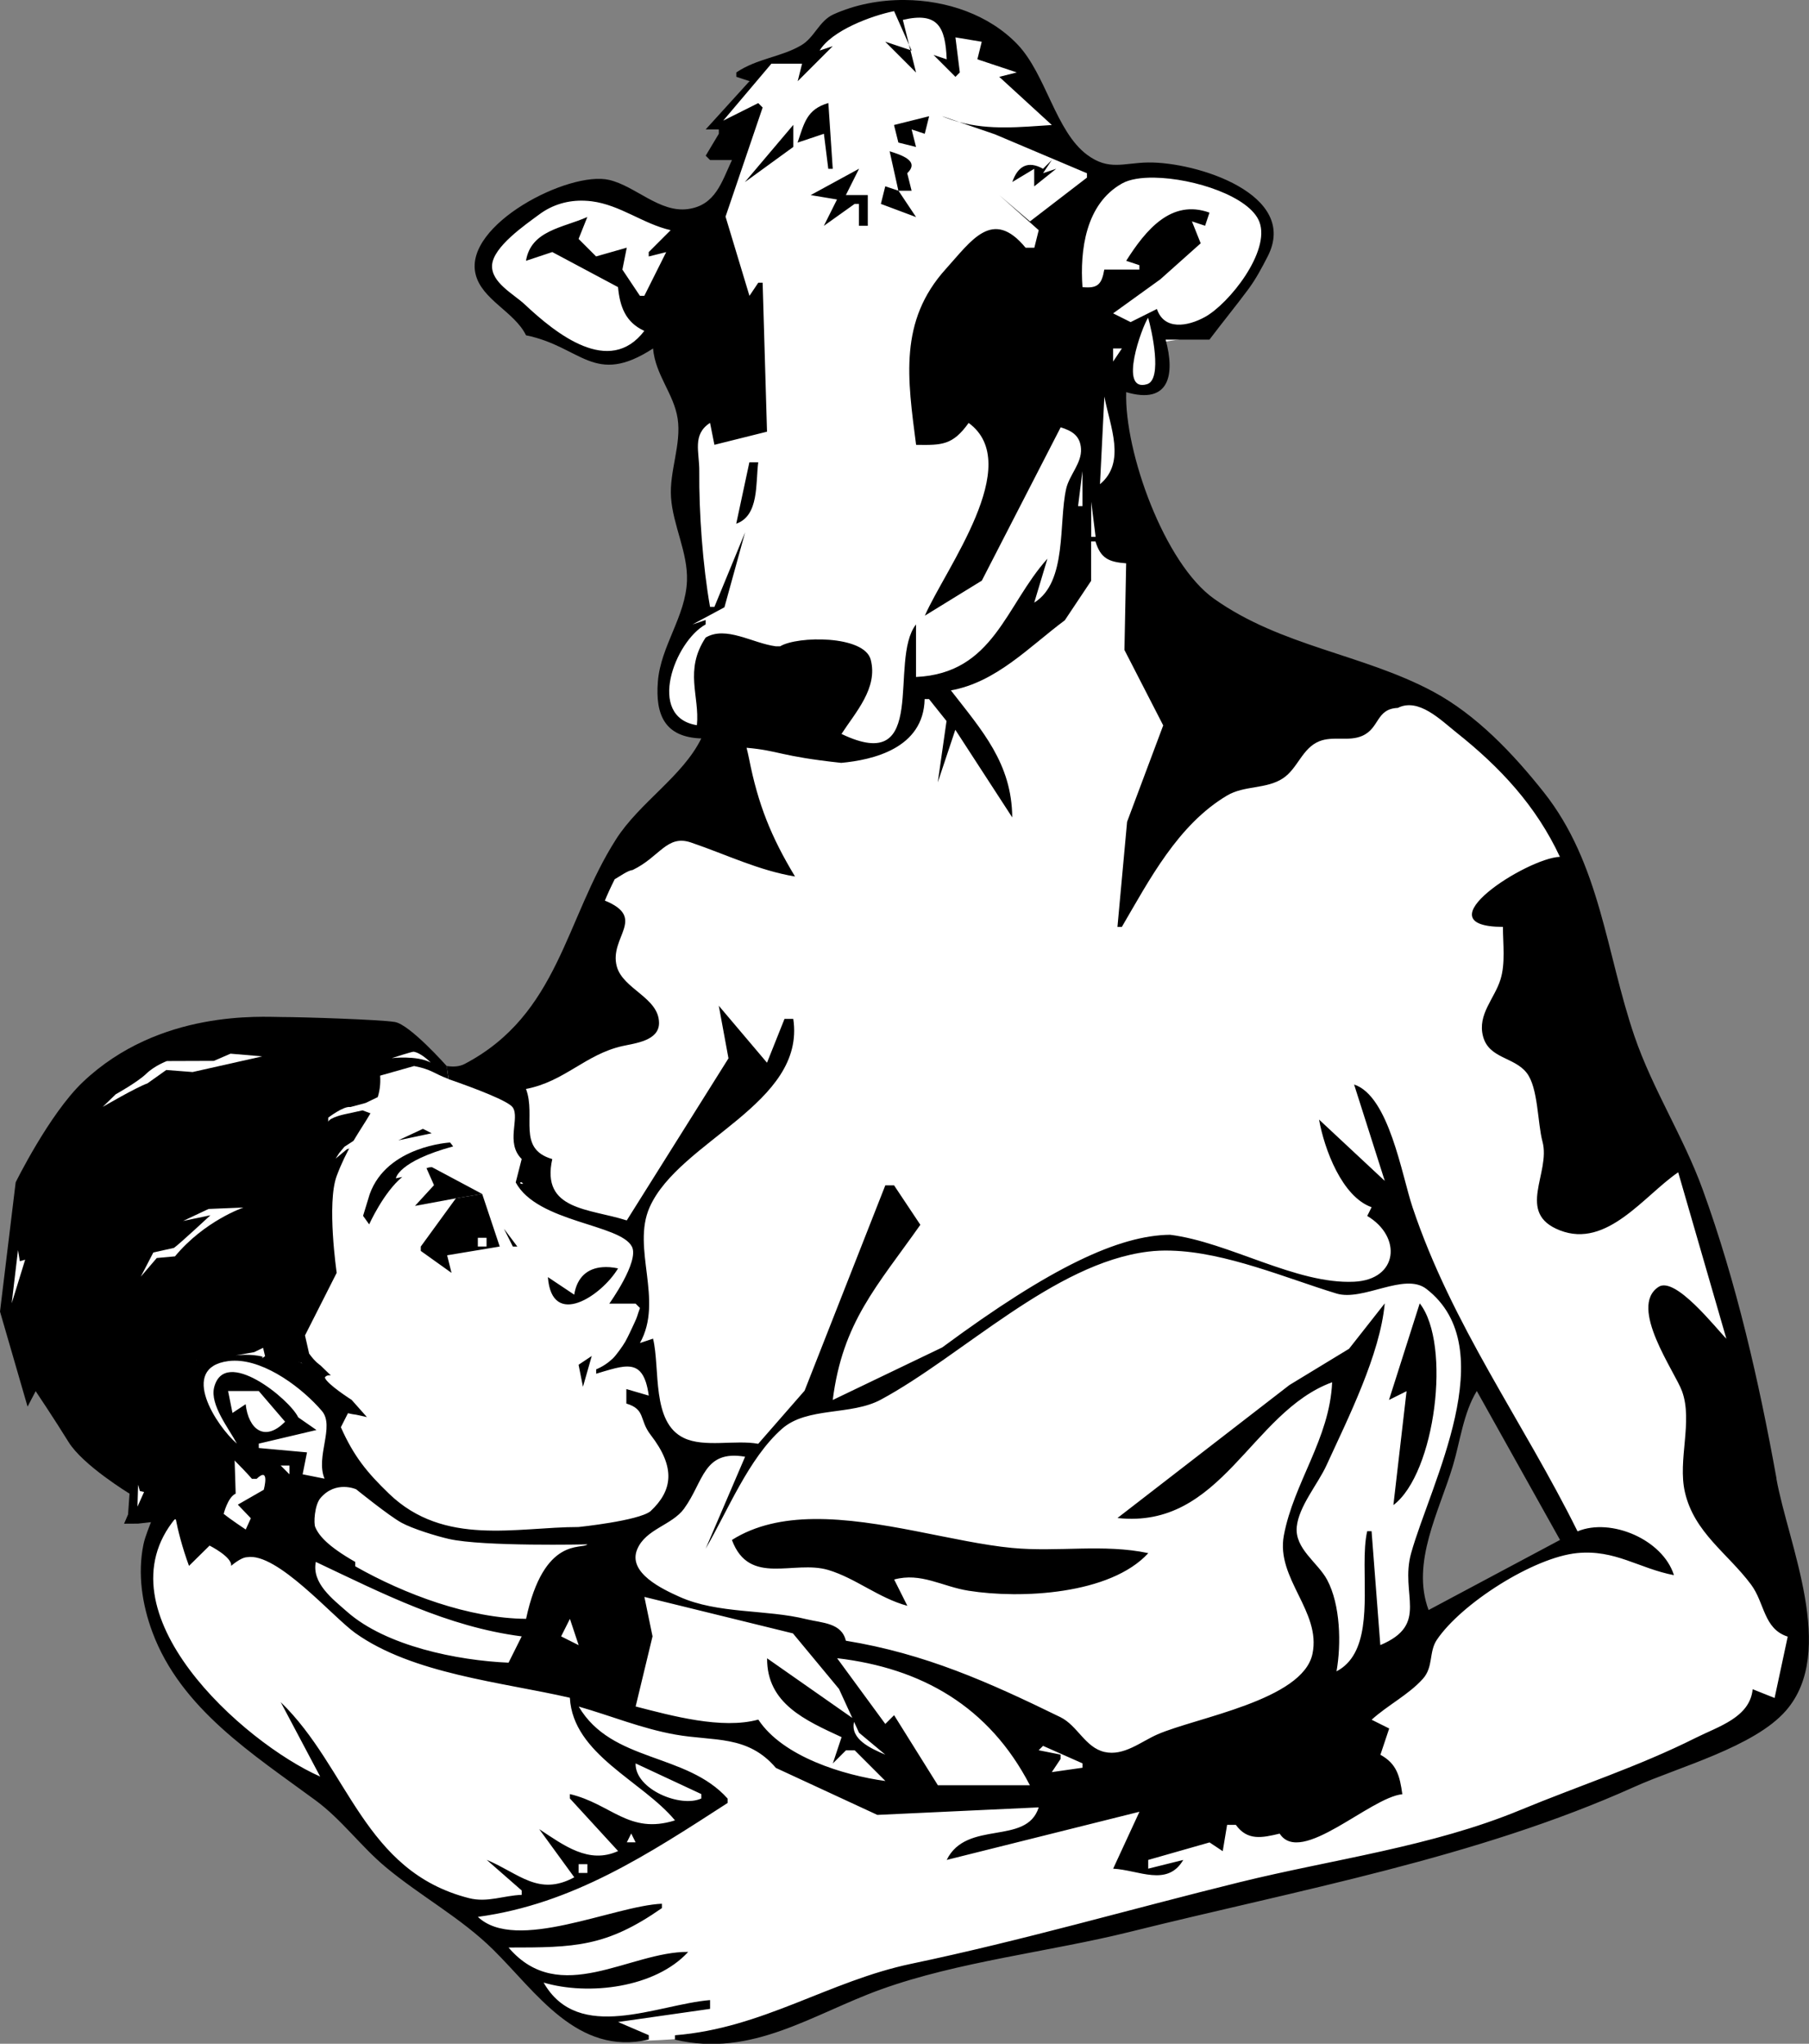
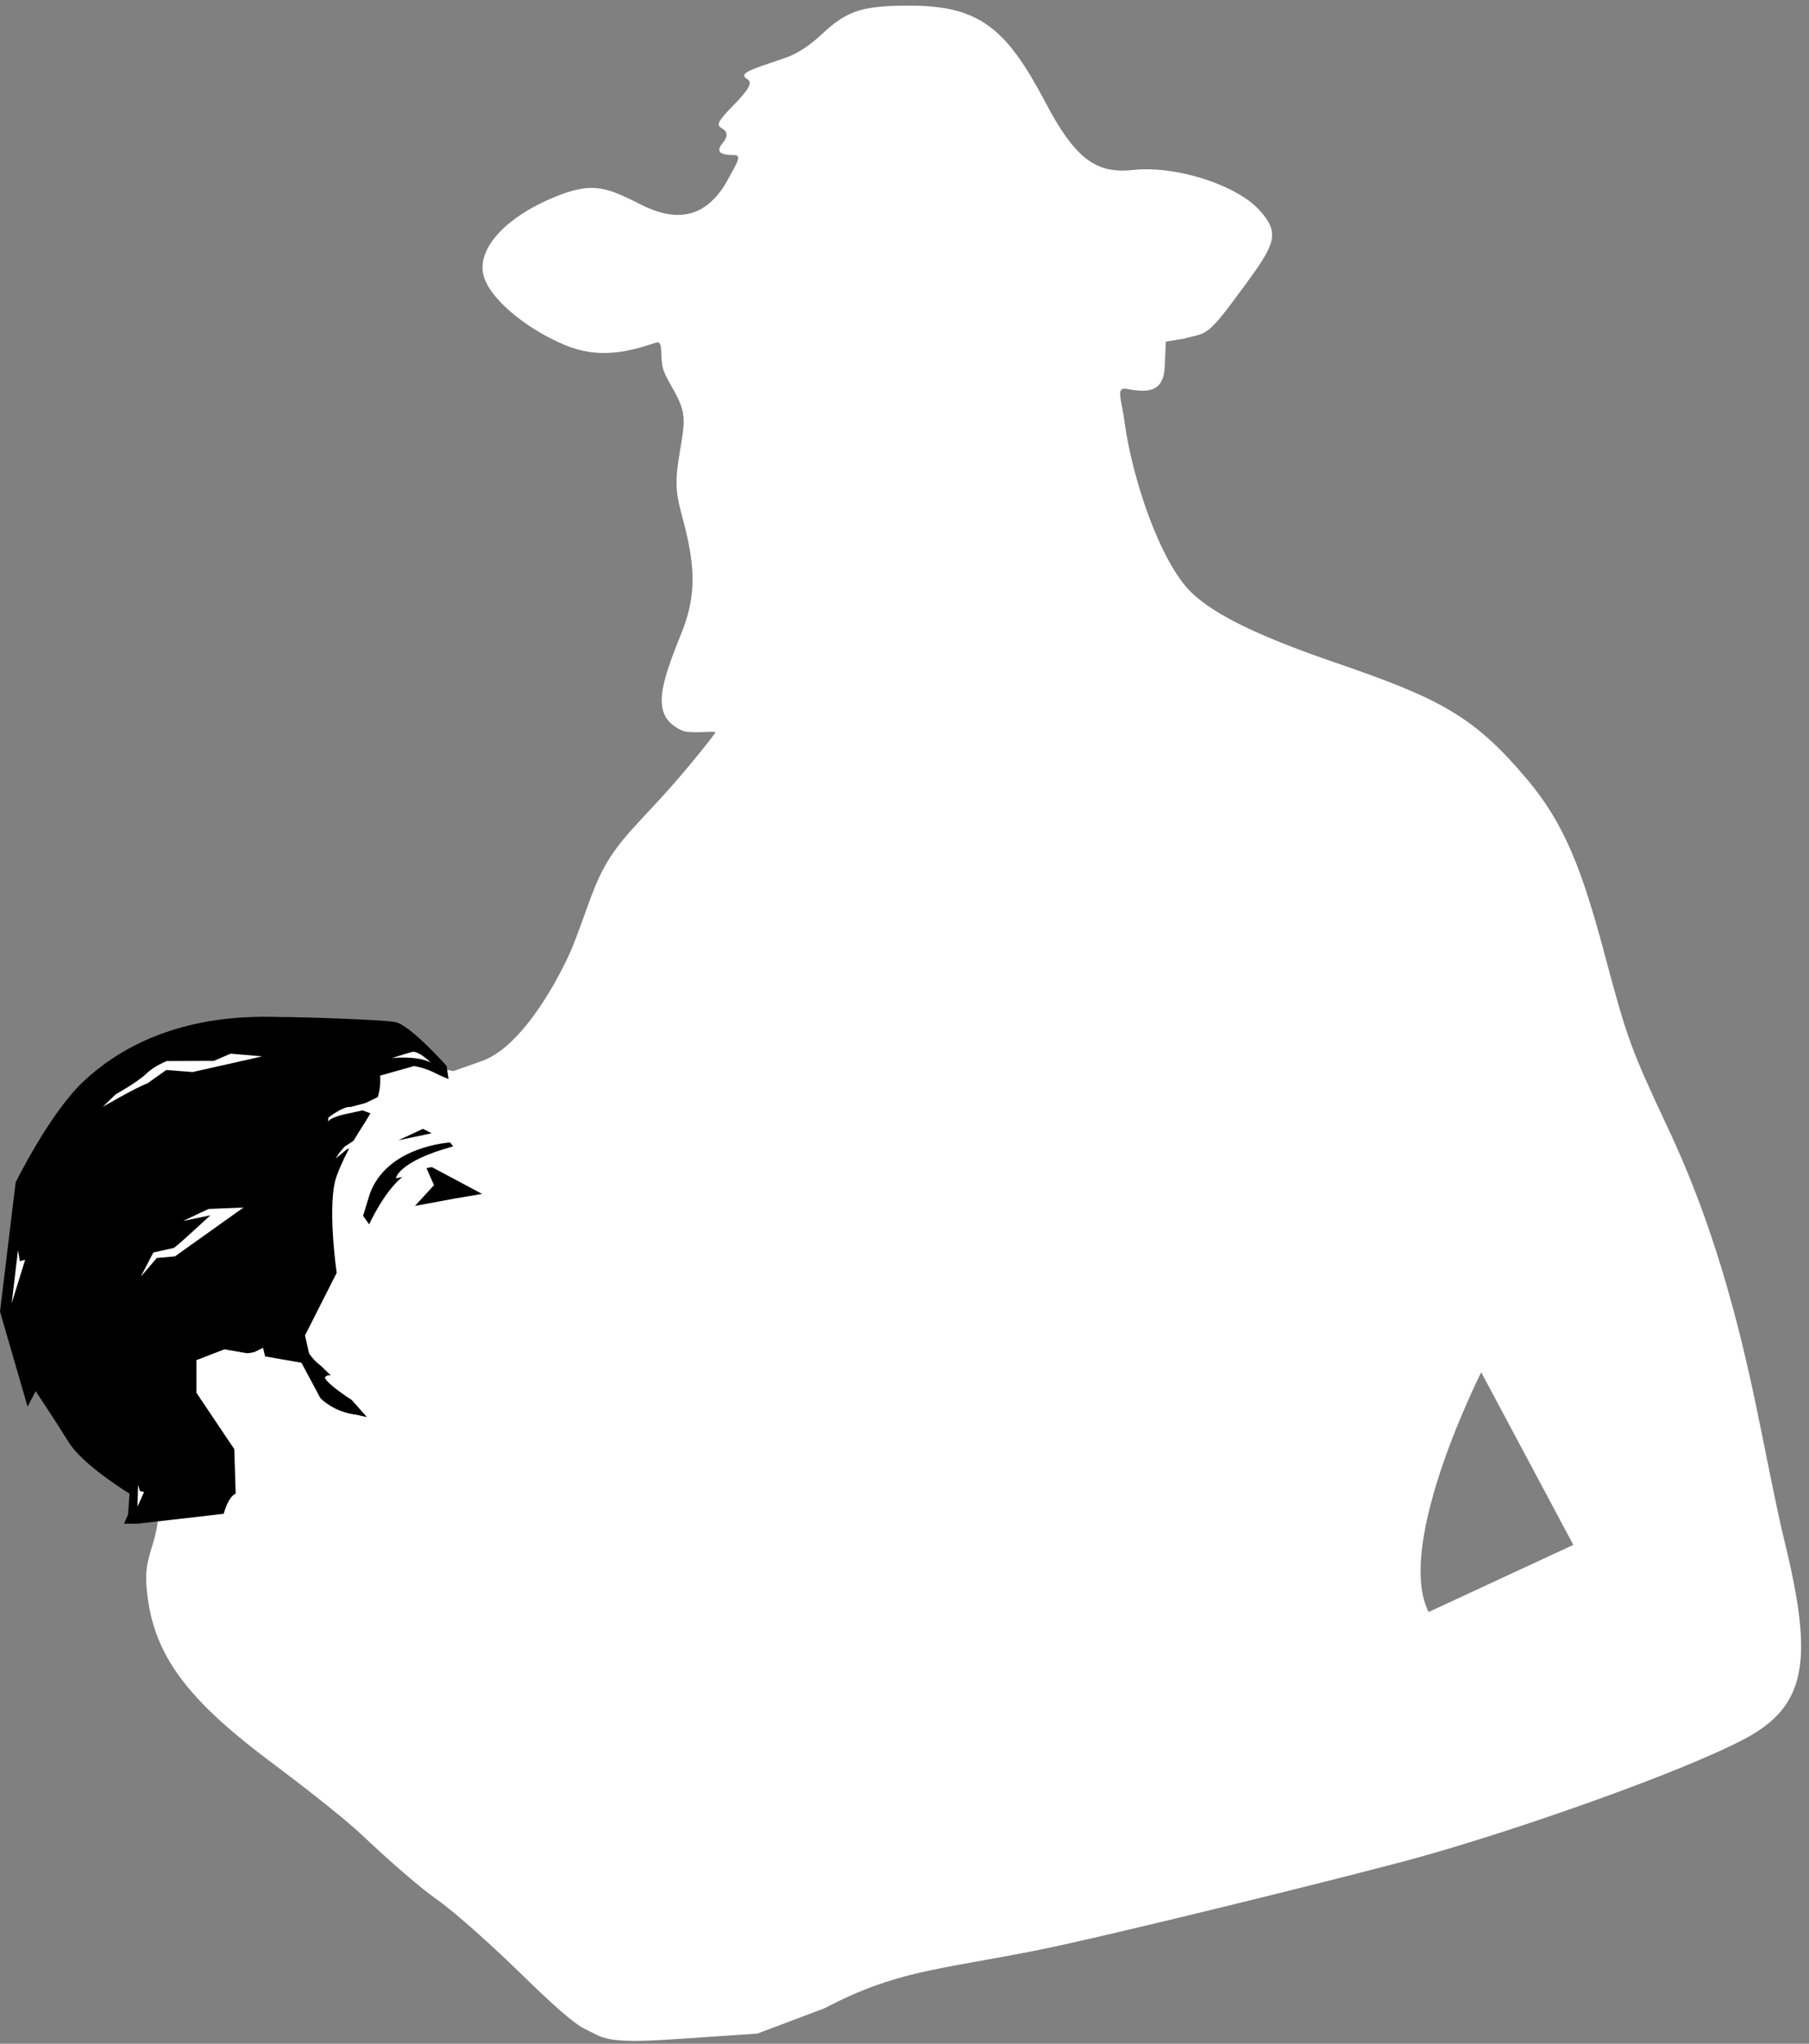
<svg xmlns="http://www.w3.org/2000/svg" viewBox="0 0 442.29 499.73">
  <rect x="0" y="0" width="442.29" height="499.73" fill="#808080" stroke="none" />
  <defs>
    <style>.cls-1{fill:#fff;}</style>
  </defs>
  <g id="svg8">
    <path id="path2" class="cls-1" d="M222.42,1.38c-11.09,0-15.04,1.06-20.84,6.4-2.88,2.66-5.8,5.08-9.75,6.43-7.86,2.71-11.56,3.63-9.12,5.14,1.39,.86,.39,2.56-3.8,6.82-4.07,4.15-3.53,4.53-2.23,5.34,1.35,.83,1.2,2.05-.03,3.52-1.96,2.36-.03,2.89,2.93,2.89,2.08,0,.03,2.84-1.14,5.11-4.43,8.6-10.99,12.42-21.73,7-7.97-4.02-11.47-5.54-19.73-2.4-12.68,4.83-20.48,12.84-18.77,19.67,1.42,5.67,10.3,13.01,19.79,17.02,8.5,3.59,15.76,1.67,22.42-.55,1.94-.65,.77,3.68,1.82,6.81,.7,2.08,3.17,5.61,4.15,8.28,1.5,4.08,.5,6.95-.57,14.15-1.07,7.16,.12,9.79,1.66,15.95,2.64,10.49,2.53,17.47-.89,25.9-5.55,13.65-7.24,20.32,.09,23.73,2.03,.94,8.23,.05,8.24,.44,.01,.39-7.87,10.23-13.53,16.33-7.88,8.48-11.52,12.01-14.9,19.16-2.43,5.14-5.06,14.11-7.62,19.51-5.17,10.91-13.05,22.59-21.06,25.41l-7.01,2.47-8.48-1.84c-8.53-.89-10.67-4.72-25.02-3.88l-14.73,.87-8.75,2.67c-15.46,10.38-29.55,20.68-36.28,34.85-3.84,8.07-4.19,11.45-1.48,26.23,1.46,7.97,2.55,10.03,4.98,12.63,1.71,1.83,4.54,6.83,7.17,11.1,2.63,4.27,7.21,10.33,8.94,13.19l3.62,5.97-2.15,7.94c-.75,6.63-3.31,9.27-2.83,15.86,1.15,16.03,8.74,27.04,29.93,42.95,6.08,4.56,17.6,13.34,22.94,18.39s13.39,12.26,18.1,15.57c4.71,3.31,14.25,11.96,20.98,18.55,6.87,6.73,12.57,11.9,15.33,13.18,4.39,2.04,4.43,3.64,21.23,2.51l20.85-1.4,16.36-6.17c17.66-9.21,27.08-9.29,51.45-14.09,17.39-3.43,77.83-18.41,93.49-22.73,23.66-6.53,64.32-20.73,80.05-29.05,15.2-8.03,16.95-19.13,9.85-48.16-2.14-8.74-5.01-23.91-7.26-34.59-5.72-27.12-12.34-47.52-21.1-66.24-9.18-19.62-10.03-21.7-15.71-43.04-5.49-20.6-9.82-31.81-18.81-42.5-13.05-15.52-21.19-19.81-47.04-28.68-17.58-6.03-29.51-11.51-35.34-17.33-7.36-7.34-14.22-27.28-16.15-41.54-.78-5.77-2.2-8.57,.57-8.04,5.27,1.01,9,.78,9.27-5.54l.26-6.03,4.52-.73c4.9-1.44,5.2-.07,11.9-9.11,9.95-13.42,12.18-16.01,6.48-22.29-5.58-6.13-20.35-10.98-30.92-9.83-8.94,.97-14.06-2.53-21.49-16.66C246.11,7.06,239.56,1.37,222.42,1.38h0Zm139.72,334.15l22.53,42.22-35.39,16.41c-8.5-17.01,13.52-59.82,12.87-58.63Z" />
-     <path id="path2-3" d="M122.18,304.79l-4.29-12.86-6.43,1.08-8.57,11.78v1.07l7.5,5.36-1.07-4.29,12.86-2.14Zm-5.35-2.14h2.14v2.14h-2.14v-2.14Zm6.43-2.14l2.14,4.28h1.07l-3.21-4.28Zm18.21,33.19l1.07,5.36,2.14-7.5-3.21,2.14Zm5.79-23.85c-3.57,.29-6.16,2.37-6.86,6.72l-6.43-4.29c.97,12.71,13.18,4.51,17.14-2.14-1.37-.29-2.67-.39-3.85-.29Zm35.98-196.8l-3.21,14.99c5.58-1.96,4.7-9.84,5.35-14.99h-2.14Zm-1.07-68.56l11.79-8.57v-5.36l-11.79,13.93Zm20.36-19.29c-5.26,1.53-5.88,4.87-7.5,9.65l6.43-2.15,1.07,8.57h1.07l-1.07-16.07Zm4.28,22.5l3.22-6.43-11.79,6.43,6.43,1.07-3.21,6.43,7.5-5.35h1.07v5.35h2.14v-7.5h-5.36Zm15-5.35c3.2-3.04-1.57-4.48-4.28-5.36l2.14,9.64h3.21l-1.07-4.28Zm.46-31.37l.32,1.28,.3,.1-.62-1.38Zm-2.6,35.65l-3.21-1.07-1.07,4.29,8.57,3.21-4.29-6.43Zm2.92-34.38l-6.13-2.05,7.5,7.5-1.37-5.45Zm4.58,16.17l-8.57,2.14,1.07,4.29,4.29,1.07-1.08-4.29,3.22,1.07,1.07-4.28Zm3.21,0c1.38,.58,2.75,1.03,4.11,1.41l-4.11-1.41Zm27.85,12.85l-3.21,1.08,2.14-3.22-2.14,2.14c-3.67-2.07-6.18-.67-7.5,3.22l5.35-3.22v4.29l5.36-4.29Zm-10.72,337.24c-14.19-1.35-32.53-7.28-48.61-7.07-7.31,.09-14.16,1.46-19.93,5.11h0c4.25,11.37,15.12,4.79,23.57,7.32,6.65,1.99,12.28,6.84,19.29,8.75l-3.22-6.42c6.58-1.81,11.74,1.72,18.22,2.74,12.77,2.02,34.59,.95,43.91-9.17-10.87-2.31-22.2-.21-33.2-1.26Zm99.62-59.8l-7.5,23.57,4.29-2.14-3.22,27.85c10.2-7.72,14.2-39.28,6.43-49.27ZM258.22,41.28l-3.21,1.08,2.14-3.22-2.14,2.14c-3.67-2.07-6.18-.67-7.5,3.22l5.35-3.22v4.29l5.36-4.29Zm-27.85-12.85c1.38,.58,2.75,1.03,4.11,1.41l-4.11-1.41Zm-3.21,0l-8.57,2.14,1.07,4.29,4.29,1.07-1.08-4.29,3.22,1.07,1.07-4.28Zm-4.58-16.17l-6.13-2.05,7.5,7.5-1.37-5.45Zm-2.92,34.38l-3.21-1.07-1.07,4.29,8.57,3.21-4.29-6.43Zm2.6-35.65l.32,1.28,.3,.1-.62-1.38Zm-.46,31.37c3.2-3.04-1.57-4.48-4.28-5.36l2.14,9.64h3.21l-1.07-4.28Zm-15,5.35l3.22-6.43-11.79,6.43,6.43,1.07-3.21,6.43,7.5-5.35h1.07v5.35h2.14v-7.5h-5.36Zm-4.28-22.5c-5.26,1.53-5.88,4.87-7.5,9.65l6.43-2.15,1.07,8.57h1.07l-1.07-16.07Zm-20.36,19.29l11.79-8.57v-5.36l-11.79,13.93Zm1.07,68.56l-3.21,14.99c5.58-1.96,4.7-9.84,5.35-14.99h-2.14Zm-35.98,196.8c-3.57,.29-6.16,2.37-6.86,6.72l-6.43-4.29c.97,12.71,13.18,4.51,17.14-2.14-1.37-.29-2.67-.39-3.85-.29Zm-5.79,23.85l1.07,5.36,2.14-7.5-3.21,2.14Zm-18.21-33.19l2.14,4.28h1.07l-3.21-4.28Zm223.87,18.21l-7.5,23.57,4.29-2.14-3.22,27.85c10.2-7.72,14.2-39.28,6.43-49.27Zm-99.62,59.8c-14.19-1.35-32.53-7.28-48.61-7.07-7.31,.09-14.16,1.46-19.93,5.11h0c4.25,11.37,15.12,4.79,23.57,7.32,6.65,1.99,12.28,6.84,19.29,8.75l-3.22-6.42c6.58-1.81,11.74,1.72,18.22,2.74,12.77,2.02,34.59,.95,43.91-9.17-10.87-2.31-22.2-.21-33.2-1.26Zm-124.25-78.01l2.14,4.28h1.07l-3.21-4.28Zm18.21,33.19l1.07,5.36,2.14-7.5-3.21,2.14Zm5.79-23.85c-3.57,.29-6.16,2.37-6.86,6.72l-6.43-4.29c.97,12.71,13.18,4.51,17.14-2.14-1.37-.29-2.67-.39-3.85-.29Zm35.98-196.8l-3.21,14.99c5.58-1.96,4.7-9.84,5.35-14.99h-2.14Zm-1.07-68.56l11.79-8.57v-5.36l-11.79,13.93Zm20.36-19.29c-5.26,1.53-5.88,4.87-7.5,9.65l6.43-2.15,1.07,8.57h1.07l-1.07-16.07Zm4.28,22.5l3.22-6.43-11.79,6.43,6.43,1.07-3.21,6.43,7.5-5.35h1.07v5.35h2.14v-7.5h-5.36Zm15-5.35c3.2-3.04-1.57-4.48-4.28-5.36l2.14,9.64h3.21l-1.07-4.28Zm.46-31.37l.32,1.28,.3,.1-.62-1.38Zm-2.6,35.65l-3.21-1.07-1.07,4.29,8.57,3.21-4.29-6.43Zm2.92-34.38l-6.13-2.05,7.5,7.5-1.37-5.45Zm4.58,16.17l-8.57,2.14,1.07,4.29,4.29,1.07-1.08-4.29,3.22,1.07,1.07-4.28Zm3.21,0c1.38,.58,2.75,1.03,4.11,1.41l-4.11-1.41Zm27.85,12.85l-3.21,1.08,2.14-3.22-2.14,2.14c-3.67-2.07-6.18-.67-7.5,3.22l5.35-3.22v4.29l5.36-4.29Zm-10.72,337.24c-14.19-1.35-32.53-7.28-48.61-7.07-7.31,.09-14.16,1.46-19.93,5.11h0c4.25,11.37,15.12,4.79,23.57,7.32,6.65,1.99,12.28,6.84,19.29,8.75l-3.22-6.42c6.58-1.81,11.74,1.72,18.22,2.74,12.77,2.02,34.59,.95,43.91-9.17-10.87-2.31-22.2-.21-33.2-1.26Zm99.62-59.8l-7.5,23.57,4.29-2.14-3.22,27.85c10.2-7.72,14.2-39.28,6.43-49.27ZM258.22,41.28l-3.21,1.08,2.14-3.22-2.14,2.14c-3.67-2.07-6.18-.67-7.5,3.22l5.35-3.22v4.29l5.36-4.29Zm-27.85-12.85c1.38,.58,2.75,1.03,4.11,1.41l-4.11-1.41Zm-3.21,0l-8.57,2.14,1.07,4.29,4.29,1.07-1.08-4.29,3.22,1.07,1.07-4.28Zm-4.58-16.17l-6.13-2.05,7.5,7.5-1.37-5.45Zm-2.92,34.38l-3.21-1.07-1.07,4.29,8.57,3.21-4.29-6.43Zm2.6-35.65l.32,1.28,.3,.1-.62-1.38Zm-.46,31.37c3.2-3.04-1.57-4.48-4.28-5.36l2.14,9.64h3.21l-1.07-4.28Zm-15,5.35l3.22-6.43-11.79,6.43,6.43,1.07-3.21,6.43,7.5-5.35h1.07v5.35h2.14v-7.5h-5.36Zm-4.28-22.5c-5.26,1.53-5.88,4.87-7.5,9.65l6.43-2.15,1.07,8.57h1.07l-1.07-16.07Zm-20.36,19.29l11.79-8.57v-5.36l-11.79,13.93Zm1.07,68.56l-3.21,14.99c5.58-1.96,4.7-9.84,5.35-14.99h-2.14Zm-35.98,196.8c-3.57,.29-6.16,2.37-6.86,6.72l-6.43-4.29c.97,12.71,13.18,4.51,17.14-2.14-1.37-.29-2.67-.39-3.85-.29Zm-5.79,23.85l1.07,5.36,2.14-7.5-3.21,2.14Zm-18.21-33.19l2.14,4.28h1.07l-3.21-4.28Zm-1.08,4.28l-4.29-12.86-6.43,1.08-8.57,11.78v1.07l7.5,5.36-1.07-4.29,12.86-2.14Zm-5.35-2.14h2.14v2.14h-2.14v-2.14Zm-12.52-17.02c.18-.05,.9-.23,1.32-.23-.46-.1-1.16,.17-1.32,.23Zm242.82,33.09l-7.5,23.57,4.29-2.14-3.22,27.85c10.2-7.72,14.2-39.28,6.43-49.27Zm-99.62,59.8c-14.19-1.35-32.53-7.28-48.61-7.07-7.31,.09-14.16,1.46-19.93,5.11h0c4.25,11.37,15.12,4.79,23.57,7.32,6.65,1.99,12.28,6.84,19.29,8.75l-3.22-6.42c6.58-1.81,11.74,1.72,18.22,2.74,12.77,2.02,34.59,.95,43.91-9.17-10.87-2.31-22.2-.21-33.2-1.26Zm-125.33-73.73l-4.29-12.86-6.43,1.08-8.57,11.78v1.07l7.5,5.36-1.07-4.29,12.86-2.14Zm-5.35-2.14h2.14v2.14h-2.14v-2.14Zm-12.52-17.02c.18-.05,.9-.23,1.32-.23-.46-.1-1.16,.17-1.32,.23Zm18.95,14.88l2.14,4.28h1.07l-3.21-4.28Zm18.21,33.19l1.07,5.36,2.14-7.5-3.21,2.14Zm5.79-23.85c-3.57,.29-6.16,2.37-6.86,6.72l-6.43-4.29c.97,12.71,13.18,4.51,17.14-2.14-1.37-.29-2.67-.39-3.85-.29Zm35.98-196.8l-3.21,14.99c5.58-1.96,4.7-9.84,5.35-14.99h-2.14Zm-1.07-68.56l11.79-8.57v-5.36l-11.79,13.93Zm20.36-19.29c-5.26,1.53-5.88,4.87-7.5,9.65l6.43-2.15,1.07,8.57h1.07l-1.07-16.07Zm4.28,22.5l3.22-6.43-11.79,6.43,6.43,1.07-3.21,6.43,7.5-5.35h1.07v5.35h2.14v-7.5h-5.36Zm15-5.35c3.2-3.04-1.57-4.48-4.28-5.36l2.14,9.64h3.21l-1.07-4.28Zm.46-31.37l.32,1.28,.3,.1-.62-1.38Zm-2.6,35.65l-3.21-1.07-1.07,4.29,8.57,3.21-4.29-6.43Zm2.92-34.38l-6.13-2.05,7.5,7.5-1.37-5.45Zm4.58,16.17l-8.57,2.14,1.07,4.29,4.29,1.07-1.08-4.29,3.22,1.07,1.07-4.28Zm3.21,0c1.38,.58,2.75,1.03,4.11,1.41l-4.11-1.41Zm27.85,12.85l-3.21,1.08,2.14-3.22-2.14,2.14c-3.67-2.07-6.18-.67-7.5,3.22l5.35-3.22v4.29l5.36-4.29Zm-10.72,337.24c-14.19-1.35-32.53-7.28-48.61-7.07-7.31,.09-14.16,1.46-19.93,5.11h0c4.25,11.37,15.12,4.79,23.57,7.32,6.65,1.99,12.28,6.84,19.29,8.75l-3.22-6.42c6.58-1.81,11.74,1.72,18.22,2.74,12.77,2.02,34.59,.95,43.91-9.17-10.87-2.31-22.2-.21-33.2-1.26Zm99.62-59.8l-7.5,23.57,4.29-2.14-3.22,27.85c10.2-7.72,14.2-39.28,6.43-49.27ZM258.22,41.28l-3.21,1.08,2.14-3.22-2.14,2.14c-3.67-2.07-6.18-.67-7.5,3.22l5.35-3.22v4.29l5.36-4.29Zm-27.85-12.85c1.38,.58,2.75,1.03,4.11,1.41l-4.11-1.41Zm-3.21,0l-8.57,2.14,1.07,4.29,4.29,1.07-1.08-4.29,3.22,1.07,1.07-4.28Zm-4.58-16.17l-6.13-2.05,7.5,7.5-1.37-5.45Zm-2.92,34.38l-3.21-1.07-1.07,4.29,8.57,3.21-4.29-6.43Zm2.6-35.65l.32,1.28,.3,.1-.62-1.38Zm-.46,31.37c3.2-3.04-1.57-4.48-4.28-5.36l2.14,9.64h3.21l-1.07-4.28Zm-15,5.35l3.22-6.43-11.79,6.43,6.43,1.07-3.21,6.43,7.5-5.35h1.07v5.35h2.14v-7.5h-5.36Zm-4.28-22.5c-5.26,1.53-5.88,4.87-7.5,9.65l6.43-2.15,1.07,8.57h1.07l-1.07-16.07Zm-20.36,19.29l11.79-8.57v-5.36l-11.79,13.93Zm1.07,68.56l-3.21,14.99c5.58-1.96,4.7-9.84,5.35-14.99h-2.14Zm-35.98,196.8c-3.57,.29-6.16,2.37-6.86,6.72l-6.43-4.29c.97,12.71,13.18,4.51,17.14-2.14-1.37-.29-2.67-.39-3.85-.29Zm-5.79,23.85l1.07,5.36,2.14-7.5-3.21,2.14Zm-18.21-33.19l2.14,4.28h1.07l-3.21-4.28Zm-1.08,4.28l-4.29-12.86-6.43,1.08-8.57,11.78v1.07l7.5,5.36-1.07-4.29,12.86-2.14Zm-5.35-2.14h2.14v2.14h-2.14v-2.14Zm-12.52-17.02c.18-.05,.9-.23,1.32-.23-.46-.1-1.16,.17-1.32,.23Zm242.82,33.09l-7.5,23.57,4.29-2.14-3.22,27.85c10.2-7.72,14.2-39.28,6.43-49.27Zm-99.62,59.8c-14.19-1.35-32.53-7.28-48.61-7.07-7.31,.09-14.16,1.46-19.93,5.11h0c4.25,11.37,15.12,4.79,23.57,7.32,6.65,1.99,12.28,6.84,19.29,8.75l-3.22-6.42c6.58-1.81,11.74,1.72,18.22,2.74,12.77,2.02,34.59,.95,43.91-9.17-10.87-2.31-22.2-.21-33.2-1.26Zm-125.33-73.73l-4.29-12.86-6.43,1.08-8.57,11.78v1.07l7.5,5.36-1.07-4.29,12.86-2.14Zm-5.35-2.14h2.14v2.14h-2.14v-2.14Zm-12.52-17.02c.18-.05,.9-.23,1.32-.23-.46-.1-1.16,.17-1.32,.23Zm18.95,14.88l2.14,4.28h1.07l-3.21-4.28Zm18.21,33.19l1.07,5.36,2.14-7.5-3.21,2.14Zm5.79-23.85c-3.57,.29-6.16,2.37-6.86,6.72l-6.43-4.29c.97,12.71,13.18,4.51,17.14-2.14-1.37-.29-2.67-.39-3.85-.29Zm35.98-196.8l-3.21,14.99c5.58-1.96,4.7-9.84,5.35-14.99h-2.14Zm-1.07-68.56l11.79-8.57v-5.36l-11.79,13.93Zm20.36-19.29c-5.26,1.53-5.88,4.87-7.5,9.65l6.43-2.15,1.07,8.57h1.07l-1.07-16.07Zm4.28,22.5l3.22-6.43-11.79,6.43,6.43,1.07-3.21,6.43,7.5-5.35h1.07v5.35h2.14v-7.5h-5.36Zm15-5.35c3.2-3.04-1.57-4.48-4.28-5.36l2.14,9.64h3.21l-1.07-4.28Zm.46-31.37l.32,1.28,.3,.1-.62-1.38Zm-2.6,35.65l-3.21-1.07-1.07,4.29,8.57,3.21-4.29-6.43Zm2.92-34.38l-6.13-2.05,7.5,7.5-1.37-5.45Zm4.58,16.17l-8.57,2.14,1.07,4.29,4.29,1.07-1.08-4.29,3.22,1.07,1.07-4.28Zm3.21,0c1.38,.58,2.75,1.03,4.11,1.41l-4.11-1.41Zm27.85,12.85l-3.21,1.08,2.14-3.22-2.14,2.14c-3.67-2.07-6.18-.67-7.5,3.22l5.35-3.22v4.29l5.36-4.29Zm-10.72,337.24c-14.19-1.35-32.53-7.28-48.61-7.07-7.31,.09-14.16,1.46-19.93,5.11h0c4.25,11.37,15.12,4.79,23.57,7.32,6.65,1.99,12.28,6.84,19.29,8.75l-3.22-6.42c6.58-1.81,11.74,1.72,18.22,2.74,12.77,2.02,34.59,.95,43.91-9.17-10.87-2.31-22.2-.21-33.2-1.26Zm99.62-59.8l-7.5,23.57,4.29-2.14-3.22,27.85c10.2-7.72,14.2-39.28,6.43-49.27ZM258.22,41.28l-3.21,1.08,2.14-3.22-2.14,2.14c-3.67-2.07-6.18-.67-7.5,3.22l5.35-3.22v4.29l5.36-4.29Zm-27.85-12.85c1.38,.58,2.75,1.03,4.11,1.41l-4.11-1.41Zm-3.21,0l-8.57,2.14,1.07,4.29,4.29,1.07-1.08-4.29,3.22,1.07,1.07-4.28Zm-4.58-16.17l-6.13-2.05,7.5,7.5-1.37-5.45Zm-2.92,34.38l-3.21-1.07-1.07,4.29,8.57,3.21-4.29-6.43Zm2.6-35.65l.32,1.28,.3,.1-.62-1.38Zm-.46,31.37c3.2-3.04-1.57-4.48-4.28-5.36l2.14,9.64h3.21l-1.07-4.28Zm-15,5.35l3.22-6.43-11.79,6.43,6.43,1.07-3.21,6.43,7.5-5.35h1.07v5.35h2.14v-7.5h-5.36Zm-4.28-22.5c-5.26,1.53-5.88,4.87-7.5,9.65l6.43-2.15,1.07,8.57h1.07l-1.07-16.07Zm-20.36,19.29l11.79-8.57v-5.36l-11.79,13.93Zm1.07,68.56l-3.21,14.99c5.58-1.96,4.7-9.84,5.35-14.99h-2.14Zm-35.98,196.8c-3.57,.29-6.16,2.37-6.86,6.72l-6.43-4.29c.97,12.71,13.18,4.51,17.14-2.14-1.37-.29-2.67-.39-3.85-.29Zm-5.79,23.85l1.07,5.36,2.14-7.5-3.21,2.14Zm-18.21-33.19l2.14,4.28h1.07l-3.21-4.28Zm-1.08,4.28l-4.29-12.86-6.43,1.08-8.57,11.78v1.07l7.5,5.36-1.07-4.29,12.86-2.14Zm-5.35-2.14h2.14v2.14h-2.14v-2.14Zm-12.52-17.02c.18-.05,.9-.23,1.32-.23-.46-.1-1.16,.17-1.32,.23Zm242.82,33.09l-7.5,23.57,4.29-2.14-3.22,27.85c10.2-7.72,14.2-39.28,6.43-49.27Zm-99.62,59.8c-14.19-1.35-32.53-7.28-48.61-7.07-7.31,.09-14.16,1.46-19.93,5.11h0c4.25,11.37,15.12,4.79,23.57,7.32,6.65,1.99,12.28,6.84,19.29,8.75l-3.22-6.42c6.58-1.81,11.74,1.72,18.22,2.74,12.77,2.02,34.59,.95,43.91-9.17-10.87-2.31-22.2-.21-33.2-1.26ZM183.24,113.05l-3.21,14.99c5.58-1.96,4.7-9.84,5.35-14.99h-2.14Zm-1.07-68.56l11.79-8.57v-5.36l-11.79,13.93Zm20.36-19.29c-5.26,1.53-5.88,4.87-7.5,9.65l6.43-2.15,1.07,8.57h1.07l-1.07-16.07Zm4.28,22.5l3.22-6.43-11.79,6.43,6.43,1.07-3.21,6.43,7.5-5.35h1.07v5.35h2.14v-7.5h-5.36Zm15-5.35c3.2-3.04-1.57-4.48-4.28-5.36l2.14,9.64h3.21l-1.07-4.28Zm.46-31.37l.32,1.28,.3,.1-.62-1.38Zm-2.6,35.65l-3.21-1.07-1.07,4.29,8.57,3.21-4.29-6.43Zm2.92-34.38l-6.13-2.05,7.5,7.5-1.37-5.45Zm4.58,16.17l-8.57,2.14,1.07,4.29,4.29,1.07-1.08-4.29,3.22,1.07,1.07-4.28Zm3.21,0c1.38,.58,2.75,1.03,4.11,1.41l-4.11-1.41Zm27.85,12.85l-3.21,1.08,2.14-3.22-2.14,2.14c-3.67-2.07-6.18-.67-7.5,3.22l5.35-3.22v4.29l5.36-4.29Zm-10.72,337.24c-14.19-1.35-32.53-7.28-48.61-7.07-7.31,.09-14.16,1.46-19.93,5.11h0c4.25,11.37,15.12,4.79,23.57,7.32,6.65,1.99,12.28,6.84,19.29,8.75l-3.22-6.42c6.58-1.81,11.74,1.72,18.22,2.74,12.77,2.02,34.59,.95,43.91-9.17-10.87-2.31-22.2-.21-33.2-1.26Zm99.62-59.8l-7.5,23.57,4.29-2.14-3.22,27.85c10.2-7.72,14.2-39.28,6.43-49.27ZM258.22,41.28l-3.21,1.08,2.14-3.22-2.14,2.14c-3.67-2.07-6.18-.67-7.5,3.22l5.35-3.22v4.29l5.36-4.29Zm-23.74-11.44l-4.11-1.41c1.38,.58,2.75,1.03,4.11,1.41Zm-14.82,5.02l4.29,1.07-1.08-4.29,3.22,1.07,1.07-4.28-8.57,2.14,1.07,4.29Zm4.29-17.15l-1.37-5.45-6.13-2.05,7.5,7.5Zm-7.5,27.85l-1.07,4.29,8.57,3.21-4.29-6.43-3.21-1.07Zm5.81-34.58l.32,1.28,.3,.1-.62-1.38Zm-.46,31.37c3.2-3.04-1.57-4.48-4.28-5.36l2.14,9.64h3.21l-1.07-4.28Zm-11.78-1.08l-11.79,6.43,6.43,1.07-3.21,6.43,7.5-5.35h1.07v5.35h2.14v-7.5h-5.36l3.22-6.43Zm-7.5,0h1.07l-1.07-16.07c-5.26,1.53-5.88,4.87-7.5,9.65l6.43-2.15,1.07,8.57Zm-8.57-5.35v-5.36l-11.79,13.93,11.79-8.57Zm-13.93,92.11c5.58-1.96,4.7-9.84,5.35-14.99h-2.14l-3.21,14.99Zm167.1,190.67l-7.5,23.57,4.29-2.14-3.22,27.85c10.2-7.72,14.2-39.28,6.43-49.27Zm-99.62,59.8c-14.19-1.35-32.53-7.28-48.61-7.07-7.31,.09-14.16,1.46-19.93,5.11h0c4.25,11.37,15.12,4.79,23.57,7.32,6.65,1.99,12.28,6.84,19.29,8.75l-3.22-6.42c6.58-1.81,11.74,1.72,18.22,2.74,12.77,2.02,34.59,.95,43.91-9.17-10.87-2.31-22.2-.21-33.2-1.26Zm186.85-16.96c-4.28-23.73-9.81-48-18.06-70.7-4.68-12.88-12.24-24.51-16.68-37.49-6.95-20.36-8.32-42.19-22.2-59.68-7.43-9.36-16.44-18.9-27.08-24.59-17.13-9.16-37.09-11.01-53.51-22.68-12.14-8.62-21.93-35.92-21.47-50.51,10.53,3.09,12-4.19,9.64-12.85h10.72c3.1-4.12,6.37-8.1,9.44-12.24,1.9-2.55,3.35-5.29,4.8-8.12,7.76-15.17-17.39-23.1-29.23-22.95-5.99,.08-9.59,2.09-14.93-1.88-7.69-5.71-10.04-19.65-17-26.97C241.82,3.58,231.42,.07,221.2,0c-6.13-.05-12.19,1.15-17.41,3.51-3.53,1.6-4.65,5.68-7.92,7.58-4.97,2.91-10.69,3.16-15.84,6.62v1.07l3.22,1.07-10.71,11.79h3.21v1.07l-3.21,5.36,1.07,1.07h5.35c-2.52,5.37-4.02,11.05-10.75,11.98-6.92,.95-12.8-5.59-19.25-7.12-9.83-2.32-35.52,10.91-32.7,22.96,1.48,6.33,9.53,9.25,12.35,15.03,13.61,2.76,16.61,12.6,31.06,3.22,.56,6.48,5.08,11.06,6.01,17.14,.96,6.27-2.06,12.91-1.62,19.28,.47,6.85,4.14,13.44,3.9,20.36-.3,8.72-6.42,15.97-7.11,24.64-.67,8.27,1.76,13.64,10.61,13.93-4.5,9.23-15.11,15.68-20.83,24.64-12.5,19.56-13.95,42.81-37,54.94-1.29,.68-2.82,.76-4.43,.51l.48,3.22c6.61,2.3,14.63,5.35,15.69,6.92,1.78,2.66-1.85,8.62,2.18,12.61l-1.46,5.72c5.3,9.85,25.56,10.14,28.41,15.71,1.86,3.63-5.53,13.93-5.53,13.93h6.43l1.07,1.07c-.79,2.14-.5,1.83-1.46,3.86-.57,1.22-1.43,3.12-2.15,4.4-.55,.97-2.22,3.31-3.03,4.08-1.14,1.08-2.47,1.99-4.07,2.66v1.07c1.25-.38,2.41-.74,3.47-1.03,1.62-.45,3.02-.75,4.22-.73,1.22,.02,2.23,.37,3.04,1.22,.57,.6,1.04,1.45,1.42,2.6,.29,.9,.53,1.99,.71,3.29l-5.48-1.6v3.54c4.78,1.45,3.08,3.96,5.93,7.65,6.18,7.98,5.4,13.61-.04,18.69-2.99,2.35-17.56,3.85-17.56,3.85-15.19,0-32.86,4.84-46.33-8.12-5.41-5.21-8.64-9.17-11.8-16.28l2.08-4.11-11.71-11.63c-7.89-3.12-28.96-9.01-27.49,6.48,.84,8.77,9.96,15.63,15.38,21.88h1.14c3.35-3.21,1.75,2.67,1.75,2.67l-6.34,3.64,3.18,3.33-1.25,2.75s-3.65-2.41-5.39-3.83l-15.72-7.2c.04,.1,.05,.21,.07,.31,.57,4.03-3.13,10.28-3.97,14.39-1.46,7.11-.33,14.65,2.19,21.42,6.97,18.77,24.68,29.92,39.93,41.16,6.38,4.71,11.06,11.26,17.15,16.33,8.49,7.08,18.34,12.35,26.25,20.16,10.51,10.36,20.58,26.06,38.03,21.97v-1.07l-7.5-3.22,22.49-3.21v-2.15c-12.91,1.06-32.17,10.67-40.7-4.28,10.99,3.25,27.33,1.28,35.35-7.5-14.28-.14-31.42,13.6-43.92-1.07,16.16,0,23.86-.12,37.49-9.64v-1.07c-11.8,.51-35.71,12.04-44.99,3.21,23.17-3.12,41.73-15.36,61.06-27.85v-1.07c-10.11-11.3-28.3-8.74-36.41-22.5,7.9,2.26,15.38,5.37,23.57,6.84,9.44,1.7,17.7,.02,24.64,8.16l24.81,11.49,39.45-1.84c-2.98,9.44-17.6,2.93-22.5,12.85l47.13-11.78-6.43,13.92c6.23,.32,13.24,4.53,17.14-2.14l-8.57,2.14v-2.14l15-4.28,3.22,2.14,1.07-6.43h2.14c2.82,3.91,6.35,3.18,10.71,2.14,5.19,7.98,22.02-8.82,29.99-9.64-.61-4.39-1.34-7.45-5.36-9.64l2.15-6.43-4.29-2.14c3.88-3.54,9.04-6.12,12.51-9.99,2.64-2.93,1.43-6.57,3.43-9.55,6-8.9,23.66-20.16,34.3-21.21,9.31-.91,15.06,3.74,23.67,5.4-2.73-8.72-15.44-14.11-23.57-10.71-13.28-26.81-30.69-50.39-40.35-79.27-2.63-7.84-5.74-27.19-14.28-29.99l7.5,23.57-16.07-15c1.28,7.21,5.61,18.88,12.85,21.43l-1.07,2.14c8.51,5.05,7.64,15.57-3.21,16.08-14.18,.67-30.6-9.68-44.99-11.48-12.47,.13-29.12,7.88-55.7,27.54l-26.78,12.86c2.4-19.03,10.8-27.77,21.42-42.84l-6.42-9.64h-2.15l-19.73,50.2-11.34,12.99c-5.59-1.03-13.2,.98-18.19-1.43-7.97-3.82-5.74-16.86-7.52-24.28l-3.21,1.07c5.87-10.47-2.1-23.12,2.37-33.2,7.25-16.32,38.24-25.27,35.12-46.06h-2.14l-4.28,10.72-11.79-13.93,2.37,12.86-24.87,39.63c-9.16-2.94-21.02-2.42-18.21-15-8.72-2.53-3.89-10.45-6.43-17.15,9.38-1.76,14.56-8.46,23.57-10.48,3.13-.7,8.96-1.29,8.96-5.64,0-6.22-8.85-8.26-10.34-13.88-1.89-7.11,7.47-11.8-2.9-16.05,.67-1.62,1.48-3.39,2.4-5.22,1.4-.81,3.23-2.15,4.38-2.26,6.67-3.2,8.37-8.74,14.29-6.72,8.73,2.97,16.36,6.78,25.42,8.31-5.84-9.68-9.03-17.6-11.24-28.81-.2-.98-.4-1.87-.61-2.67,7.96,.69,8.06,2.07,23.15,3.69,7.61-.7,20.13-3.49,20.39-15.59h1.07l4.28,5.36-2.14,15,4.29-12.86,13.92,21.43c-.11-13.23-7.4-21.26-15-31.06,11.14-2.01,19.13-10.65,27.85-17.14l6.43-9.64v-9.64h1.07c1.26,4.16,3.27,5.03,7.5,5.35l-.42,21.18,9.48,18.45-8.83,23.57-2.36,25.71h1.07c6.77-11.58,13.72-24.98,25.71-32.12,4.24-2.53,9.63-1.53,13.7-4.23,3.62-2.4,4.67-7.37,8.89-9.06,3.32-1.33,7.18,.12,10.45-1.3,4.34-1.88,3.35-6.61,8.73-6.85,5.08-2.56,10.49,2.97,14.38,6.06,10.68,8.49,19.44,17.9,25.25,30.36-7.94,.25-34.34,17.06-13.93,17.13,0,4.12,.64,8.89-.6,12.86-1.46,4.72-5.66,8.52-4.27,13.88,1.43,5.48,7.58,5.02,10.65,8.92,2.86,3.6,2.66,12.28,3.89,16.84,2.08,7.69-6.64,17.46,4.26,21.7,11.52,4.49,20.53-8.46,28.92-14.2l11.78,40.7c-2.52-2.52-12.48-15.36-16.58-12.68-7.47,4.9,4.02,20.74,5.75,25.54,2.67,7.37-1.11,16.8,.69,24.64,2.28,9.92,10.44,14.93,16.16,22.59,3.39,4.54,3.04,10.84,8.98,12.75l-3.21,15-5.36-2.14c-.68,6.91-8.34,9.08-13.91,11.88-14,7.03-28.49,11.69-42.86,17.64-21.68,8.99-45.88,12.06-68.55,17.64-26.9,6.63-53.19,14.27-80.34,19.96-20.26,4.24-36.36,15.79-57.84,17.49v1.07c18.82,4.48,33.7-6.27,50.34-12.27,18.99-6.85,41.34-9.21,61.05-14.12,40.87-10.17,84.62-18.05,123.19-35.42,10.71-4.82,29.34-9.75,37.07-18.65,12.53-14.42,.54-40.67-2.34-56.66ZM162.89,61.63l-5.36,10.71h-1.07l-4.29-6.42,1.07-5.36-7.5,2.14-4.28-4.28,2.14-5.36c-5.98,2.65-13.79,3.28-15,10.71l6.43-2.14,16.07,8.57c.46,4.84,1.87,8.62,6.43,10.71-8.54,11.22-21.6,.69-29.27-6.51-2.64-2.48-8.19-5.3-7.95-9.55,.27-4.53,8.17-9.92,11.52-12.41,3.28-2.44,7.11-3.53,11.12-3.36,.57,.02,1.15,.07,1.73,.14,6.97,.89,12.58,5.53,19.29,7.06l-5.36,5.36v1.07l4.29-1.07Zm-35.35,227.45l.36,.36c-.53,.18-1.18-.36-.36-.36Zm-67.48,54.27l-3.22,2.14-1.07-5.36h7.5l6.43,7.5c-4.98,5.07-8.95,1.87-9.64-4.28Zm3.21,10.71v-1.07l14.1-3.33-4.46-3.1c-2.06-4.42-17.97-17.4-20.55-7.34-1.09,4.28,3.67,10.18,5.56,13.77-4.9-4.17-14.36-18.54-2.12-20.18,.5-.07,1.01-.1,1.53-.1,7.74-.05,16.75,6.87,21.37,12.29,3.22,3.78-1.61,11.17,.65,16.56l-5.36-1.07,1.07-5.36-11.78-1.07Zm7.5,4.29v2.14l-2.14-2.14h2.14Zm72.84,99.61h-2.14v-2.14h2.14v2.14Zm9.65-7.49l1.07-2.15,1.07,2.15h-2.14Zm18.21-11.79v1.07c-5.04,2.36-16.24-2.23-16.07-8.57l16.07,7.5Zm-6.43,6.43c-11.28,3.54-15.56-4.03-25.71-6.43v1.07l11.79,12.86c-7.16,3.28-13.27-1.4-19.29-5.36l8.58,11.78c-8.76,4.72-13.47-.93-21.43-4.28l8.57,7.5v1.07c-4.44,.16-8.35,1.94-12.86,.81-25.83-6.55-29.42-31.82-46.06-47.94l9.65,18.21c-18.82-8.33-54.46-40.17-35.35-63.19,.52,2.77,1.6,7.11,3.28,11.67l5.03-4.96s5.59,2.81,5.27,4.96c0,0,2.36-2.09,3.9-2.12,7.29-1.27,20.92,14.58,26.44,18.53,14.07,10.05,35.96,12.02,52.48,15.84,.76,13.89,17.74,20.34,25.71,29.99Zm-87.83-63.2c16.3,7.71,32.14,15.86,50.34,18.21l-3.21,6.43c-12.51-.53-29.94-4.06-39.45-12.43-3.59-3.16-8.69-7-7.68-12.21Zm59.98,18.21l2.15-4.28,2.14,6.43-4.29-2.15Zm-8.57-4.29c-13.96-.11-29.73-6.01-41.77-12.85v-1.07c-6.63-3.78-8.9-6.41-9.77-8.51-.42-.83-.21-5.37,1.27-7.1,3.74-4.39,8.72-2.15,8.72-2.15,0,0,8.06,6.52,11.08,8.17,2.69,1.48,8.52,3.28,11.62,3.98,8.31,1.9,33.85,1.32,33.85,1.32-1.26,1.34-10.64-2.14-15,18.21Zm56.77,24.64c-8.88,2.44-21.18-.94-29.98-3.21l4.13-17.15-1.99-9.64,36.32,8.92,11.26,13.58,3.25,7.09-20.83-14.58c-.08,11.09,9.41,15.19,18.21,19.28l-2.14,6.43,3.21-3.21h2.14l7.5,7.5c-10.24-1.39-25.1-5.95-31.06-15Zm23.42,.55l1.22,2.66,6.42,5.36c-3.61-1.53-8.61-3.8-7.64-8.01Zm20.5,15.51l-10.71-17.14-2.15,2.14-11.78-16.07c20.64,2.41,37.15,11.79,47.13,31.06h-22.5Zm35.35-4.29l-7.5,1.07,2.14-3.21v-1.07l-5.36-1.07,1.08-1.07,9.64,4.28v1.07Zm116.75-55.7l-32.13,17.14c-4.34-11.59,2.61-24.12,5.96-35.34,1.78-5.99,2.55-12.85,5.83-18.22l20.35,36.42Zm-214.15-7.67c4.81-6.59,4.68-14.44,14.91-12.68l-9.64,22.49c5.42-9.29,10.48-22.07,18.63-29.29,6.19-5.48,16.87-3.19,24.21-7.16,19.95-10.76,42.25-33.34,65.35-36.19,1.83-.23,3.71-.3,5.61-.24,13.37,.36,28.37,6.82,40.44,10.49,6.49,1.97,16.6-5.26,21.96-1.14,18.88,14.53,1.04,47.63-3.71,64.6-2.84,10.16,4.59,17.39-7.54,22.5h0l-2.14-27.85h-1.07c-.53,2.31-.64,5.14-.64,8.19,0,9.81,1.14,21.9-6.86,26.08,1.18-6.64,.97-16.28-2.3-22.39-2.26-4.22-7.95-7.58-7.42-12.95,.5-5.02,5.16-10.45,7.25-15,5.26-11.49,13.12-27.1,14.26-39.63l-8.73,11.1-14.57,8.86-42.05,32.52c25.57,2.79,32.55-25.88,52.49-33.2-.6,13.84-9.4,24.53-11.81,37.49-1.95,10.53,9.17,18.53,7,28.92-2.37,11.34-28.37,15.55-37.86,19.68-4.04,1.75-8.26,5.4-12.99,4.31-4.72-1.08-6.6-6.47-10.8-8.52-17.51-8.55-33.02-15.51-52.44-18.68-1.02-4.39-5.77-4.32-9.64-5.26-9.88-2.45-21.61-1.24-31.06-5.49-4.04-1.82-12.71-5.84-10.31-11.59,2.07-5,8.48-5.87,11.47-9.96ZM280.42,93.95c-7.08,2.07-1.22-14.07,.29-16.25,.84,2.84,3.62,15.1-.29,16.25Zm-27.55,53.38l3.22-10.72c-10.26,11.4-13.1,28.05-32.13,28.92v-12.85c-6.87,8.82,3.43,37.18-18.22,26.78,3.43-5.3,8.96-11.22,7.15-18.15-1.58-6.03-17.92-5.84-22.15-3.28h-1.07c-5.72-.76-12.15-5.08-17.14-2.14-5.31,8.06-1.43,14.28-2.14,21.43-12.39-1.98-5.42-20.5,2.14-24.64v-1.08l-3.21,1.08,7.8-4.19,5.05-18.31-7.5,18.21h-1.07c-1.78-10.06-2.72-22.98-2.63-33.2,.05-4.65-1.79-8.92,2.63-11.79l1.07,5.36,12.86-3.21-1.07-36.42h-1.07l-2.15,3.21-5.85-19.37,9.07-26.68-1.07-1.08-8.57,4.29,11.78-13.93h7.5l-1.07,4.29,8.57-8.57-3.21,1.07c2.97-4.89,12.62-8.51,18.21-9.64l3.67,8.26-1.53-6.12c8.56-2.01,10.4,1.67,10.72,9.64l-3.22-1.07,5.36,5.36,1.07-1.08-1.07-8.57,6.43,1.07-1.07,4.29,9.64,3.21-4.29,1.08,12.86,11.78c-7.8,.5-15.18,1.3-22.67-.73l8.75,3,22.5,9.52v1.07l-13.93,10.71-7.5-6.43,9.64,8.57-1.07,4.29h-2.14c-8.08-9.81-13.24-1.73-19.48,5.17-11.56,12.77-9.38,26.87-7.29,43.03,6.39,.1,8.96,.07,12.85-5.36,13.76,10.09-5.67,35.59-10.71,47.13l13.93-8.57,19.28-37.49c2.73,.86,4.79,2.03,4.97,5.28,.2,3.48-2.86,6.4-3.62,9.72-1.9,8.33,.3,22.81-7.78,27.85Zm11.78-23.57h-1.07l1.07-8.57v8.57Zm2.15,7.5v-8.57l1.07,8.57h-1.07Zm-2.14-61.06c-.64-8.95,.73-20.37,9.73-25.37,1.83-1.01,4.64-1.45,7.87-1.39,9.72,.15,23.3,4.64,25.65,10.8,2.76,7.25-7.43,20.04-13.31,23.27-4.3,2.37-10,3.26-11.74-1.96l-6.43,3.21-4.28-2.14,11.54-8.32,9.87-8.81-2.14-5.36,3.22,1.07,1.07-3.21c-9.3-3.36-15.54,4.17-20.36,11.78l3.22,1.07v1.08h-8.58c-.63,3.65-1.64,4.66-5.35,4.28Zm4.28,48.2l1.07-21.43c1.37,7.26,5.38,16.04-1.07,21.43Zm3.21-29.99v-3.21h2.15l-2.15,3.21Zm68.56,279.58c10.2-7.72,14.2-39.28,6.43-49.27l-7.5,23.57,4.29-2.14-3.22,27.85Zm-138.18,15.89c6.65,1.99,12.28,6.84,19.29,8.75l-3.22-6.42c6.58-1.81,11.74,1.72,18.22,2.74,12.77,2.02,34.59,.95,43.91-9.17-10.87-2.31-22.2-.21-33.2-1.26-14.19-1.35-32.53-7.28-48.61-7.07-7.31,.09-14.16,1.46-19.93,5.11h0c4.25,11.37,15.12,4.79,23.57,7.32ZM252.86,45.57l5.36-4.29-3.21,1.08,2.14-3.22-2.14,2.14c-3.67-2.07-6.18-.67-7.5,3.22l5.35-3.22v4.29Zm-18.39-15.73l-4.11-1.41c1.38,.58,2.75,1.03,4.11,1.41Zm-10.53,6.09l-1.08-4.29,3.22,1.07,1.07-4.28-8.57,2.14,1.07,4.29,4.29,1.07Zm0-18.22l-1.37-5.45-6.13-2.05,7.5,7.5Zm-4.29,28.92l-3.21-1.07-1.07,4.29,8.57,3.21-4.29-6.43Zm3.22-34.27l-.62-1.38,.32,1.28,.3,.1Zm-1.08,29.99c3.2-3.04-1.57-4.48-4.28-5.36l2.14,9.64h3.21l-1.07-4.28Zm-11.78-1.08l-11.79,6.43,6.43,1.07-3.21,6.43,7.5-5.35h1.07v5.35h2.14v-7.5h-5.36l3.22-6.43Zm-7.5,0h1.07l-1.07-16.07c-5.26,1.53-5.88,4.87-7.5,9.65l6.43-2.15,1.07,8.57Zm-8.57-5.35v-5.36l-11.79,13.93,11.79-8.57Zm-13.93,92.11c5.58-1.96,4.7-9.84,5.35-14.99h-2.14l-3.21,14.99Zm67.48,250.48c-14.19-1.35-32.53-7.28-48.61-7.07-7.31,.09-14.16,1.46-19.93,5.11h0c4.25,11.37,15.12,4.79,23.57,7.32,6.65,1.99,12.28,6.84,19.29,8.75l-3.22-6.42c6.58-1.81,11.74,1.72,18.22,2.74,12.77,2.02,34.59,.95,43.91-9.17-10.87-2.31-22.2-.21-33.2-1.26Zm99.62-59.8l-7.5,23.57,4.29-2.14-3.22,27.85c10.2-7.72,14.2-39.28,6.43-49.27ZM183.24,113.05l-3.21,14.99c5.58-1.96,4.7-9.84,5.35-14.99h-2.14Zm-1.07-68.56l11.79-8.57v-5.36l-11.79,13.93Zm20.36-19.29c-5.26,1.53-5.88,4.87-7.5,9.65l6.43-2.15,1.07,8.57h1.07l-1.07-16.07Zm4.28,22.5l3.22-6.43-11.79,6.43,6.43,1.07-3.21,6.43,7.5-5.35h1.07v5.35h2.14v-7.5h-5.36Zm15-5.35c3.2-3.04-1.57-4.48-4.28-5.36l2.14,9.64h3.21l-1.07-4.28Zm.46-31.37l.32,1.28,.3,.1-.62-1.38Zm-2.6,35.65l-3.21-1.07-1.07,4.29,8.57,3.21-4.29-6.43Zm2.92-34.38l-6.13-2.05,7.5,7.5-1.37-5.45Zm4.58,16.17l-8.57,2.14,1.07,4.29,4.29,1.07-1.08-4.29,3.22,1.07,1.07-4.28Zm3.21,0c1.38,.58,2.75,1.03,4.11,1.41l-4.11-1.41Zm27.85,12.85l-3.21,1.08,2.14-3.22-2.14,2.14c-3.67-2.07-6.18-.67-7.5,3.22l5.35-3.22v4.29l5.36-4.29Zm88.9,277.44l-7.5,23.57,4.29-2.14-3.22,27.85c10.2-7.72,14.2-39.28,6.43-49.27Zm-99.62,59.8c-14.19-1.35-32.53-7.28-48.61-7.07-7.31,.09-14.16,1.46-19.93,5.11h0c4.25,11.37,15.12,4.79,23.57,7.32,6.65,1.99,12.28,6.84,19.29,8.75l-3.22-6.42c6.58-1.81,11.74,1.72,18.22,2.74,12.77,2.02,34.59,.95,43.91-9.17-10.87-2.31-22.2-.21-33.2-1.26Zm10.72-337.24l-3.21,1.08,2.14-3.22-2.14,2.14c-3.67-2.07-6.18-.67-7.5,3.22l5.35-3.22v4.29l5.36-4.29Zm-27.85-12.85c1.38,.58,2.75,1.03,4.11,1.41l-4.11-1.41Zm-3.21,0l-8.57,2.14,1.07,4.29,4.29,1.07-1.08-4.29,3.22,1.07,1.07-4.28Zm-4.58-16.17l-6.13-2.05,7.5,7.5-1.37-5.45Zm-2.92,34.38l-3.21-1.07-1.07,4.29,8.57,3.21-4.29-6.43Zm2.6-35.65l.32,1.28,.3,.1-.62-1.38Zm-.46,31.37c3.2-3.04-1.57-4.48-4.28-5.36l2.14,9.64h3.21l-1.07-4.28Zm-15,5.35l3.22-6.43-11.79,6.43,6.43,1.07-3.21,6.43,7.5-5.35h1.07v5.35h2.14v-7.5h-5.36Zm-4.28-22.5c-5.26,1.53-5.88,4.87-7.5,9.65l6.43-2.15,1.07,8.57h1.07l-1.07-16.07Zm-20.36,19.29l11.79-8.57v-5.36l-11.79,13.93Zm1.07,68.56l-3.21,14.99c5.58-1.96,4.7-9.84,5.35-14.99h-2.14Zm-35.98,196.8c-3.57,.29-6.16,2.37-6.86,6.72l-6.43-4.29c.97,12.71,13.18,4.51,17.14-2.14-1.37-.29-2.67-.39-3.85-.29Zm-5.79,23.85l1.07,5.36,2.14-7.5-3.21,2.14Zm-18.21-33.19l2.14,4.28h1.07l-3.21-4.28Zm-1.08,4.28l-4.29-12.86-6.43,1.08-8.57,11.78v1.07l7.5,5.36-1.07-4.29,12.86-2.14Zm-5.35-2.14h2.14v2.14h-2.14v-2.14Zm-12.52-17.02c.18-.05,.9-.23,1.32-.23-.46-.1-1.16,.17-1.32,.23Zm143.2,92.89c-14.19-1.35-32.53-7.28-48.61-7.07-7.31,.09-14.16,1.46-19.93,5.11h0c4.25,11.37,15.12,4.79,23.57,7.32,6.65,1.99,12.28,6.84,19.29,8.75l-3.22-6.42c6.58-1.81,11.74,1.72,18.22,2.74,12.77,2.02,34.59,.95,43.91-9.17-10.87-2.31-22.2-.21-33.2-1.26Zm99.62-59.8l-7.5,23.57,4.29-2.14-3.22,27.85c10.2-7.72,14.2-39.28,6.43-49.27Zm-224.95-13.93l-4.29-12.86-6.43,1.08-8.57,11.78v1.07l7.5,5.36-1.07-4.29,12.86-2.14Zm-5.35-2.14h2.14v2.14h-2.14v-2.14Zm-12.52-17.02c.18-.05,.9-.23,1.32-.23-.46-.1-1.16,.17-1.32,.23Zm18.95,14.88l2.14,4.28h1.07l-3.21-4.28Zm18.21,33.19l1.07,5.36,2.14-7.5-3.21,2.14Zm5.79-23.85c-3.57,.29-6.16,2.37-6.86,6.72l-6.43-4.29c.97,12.71,13.18,4.51,17.14-2.14-1.37-.29-2.67-.39-3.85-.29Zm35.98-196.8l-3.21,14.99c5.58-1.96,4.7-9.84,5.35-14.99h-2.14Zm-1.07-68.56l11.79-8.57v-5.36l-11.79,13.93Zm20.36-19.29c-5.26,1.53-5.88,4.87-7.5,9.65l6.43-2.15,1.07,8.57h1.07l-1.07-16.07Zm4.28,22.5l3.22-6.43-11.79,6.43,6.43,1.07-3.21,6.43,7.5-5.35h1.07v5.35h2.14v-7.5h-5.36Zm15-5.35c3.2-3.04-1.57-4.48-4.28-5.36l2.14,9.64h3.21l-1.07-4.28Zm.46-31.37l.32,1.28,.3,.1-.62-1.38Zm-2.6,35.65l-3.21-1.07-1.07,4.29,8.57,3.21-4.29-6.43Zm2.92-34.38l-6.13-2.05,7.5,7.5-1.37-5.45Zm4.58,16.17l-8.57,2.14,1.07,4.29,4.29,1.07-1.08-4.29,3.22,1.07,1.07-4.28Zm3.21,0c1.38,.58,2.75,1.03,4.11,1.41l-4.11-1.41Zm27.85,12.85l-3.21,1.08,2.14-3.22-2.14,2.14c-3.67-2.07-6.18-.67-7.5,3.22l5.35-3.22v4.29l5.36-4.29Zm88.9,277.44l-7.5,23.57,4.29-2.14-3.22,27.85c10.2-7.72,14.2-39.28,6.43-49.27Zm-99.62,59.8c-14.19-1.35-32.53-7.28-48.61-7.07-7.31,.09-14.16,1.46-19.93,5.11h0c4.25,11.37,15.12,4.79,23.57,7.32,6.65,1.99,12.28,6.84,19.29,8.75l-3.22-6.42c6.58-1.81,11.74,1.72,18.22,2.74,12.77,2.02,34.59,.95,43.91-9.17-10.87-2.31-22.2-.21-33.2-1.26Zm10.72-337.24l-3.21,1.08,2.14-3.22-2.14,2.14c-3.67-2.07-6.18-.67-7.5,3.22l5.35-3.22v4.29l5.36-4.29Zm-27.85-12.85c1.38,.58,2.75,1.03,4.11,1.41l-4.11-1.41Zm-3.21,0l-8.57,2.14,1.07,4.29,4.29,1.07-1.08-4.29,3.22,1.07,1.07-4.28Zm-4.58-16.17l-6.13-2.05,7.5,7.5-1.37-5.45Zm-2.92,34.38l-3.21-1.07-1.07,4.29,8.57,3.21-4.29-6.43Zm2.6-35.65l.32,1.28,.3,.1-.62-1.38Zm-.46,31.37c3.2-3.04-1.57-4.48-4.28-5.36l2.14,9.64h3.21l-1.07-4.28Zm-15,5.35l3.22-6.43-11.79,6.43,6.43,1.07-3.21,6.43,7.5-5.35h1.07v5.35h2.14v-7.5h-5.36Zm-4.28-22.5c-5.26,1.53-5.88,4.87-7.5,9.65l6.43-2.15,1.07,8.57h1.07l-1.07-16.07Zm-20.36,19.29l11.79-8.57v-5.36l-11.79,13.93Zm1.07,68.56l-3.21,14.99c5.58-1.96,4.7-9.84,5.35-14.99h-2.14Zm-35.98,196.8c-3.57,.29-6.16,2.37-6.86,6.72l-6.43-4.29c.97,12.71,13.18,4.51,17.14-2.14-1.37-.29-2.67-.39-3.85-.29Zm-5.79,23.85l1.07,5.36,2.14-7.5-3.21,2.14Zm-18.21-33.19l2.14,4.28h1.07l-3.21-4.28Zm-1.08,4.28l-4.29-12.86-6.43,1.08-8.57,11.78v1.07l7.5,5.36-1.07-4.29,12.86-2.14Zm-5.35-2.14h2.14v2.14h-2.14v-2.14Zm-12.52-17.02c.18-.05,.9-.23,1.32-.23-.46-.1-1.16,.17-1.32,.23Zm143.2,92.89c-14.19-1.35-32.53-7.28-48.61-7.07-7.31,.09-14.16,1.46-19.93,5.11h0c4.25,11.37,15.12,4.79,23.57,7.32,6.65,1.99,12.28,6.84,19.29,8.75l-3.22-6.42c6.58-1.81,11.74,1.72,18.22,2.74,12.77,2.02,34.59,.95,43.91-9.17-10.87-2.31-22.2-.21-33.2-1.26Zm99.62-59.8l-7.5,23.57,4.29-2.14-3.22,27.85c10.2-7.72,14.2-39.28,6.43-49.27Zm-224.95-13.93l-4.29-12.86-6.43,1.08-8.57,11.78v1.07l7.5,5.36-1.07-4.29,12.86-2.14Zm-5.35-2.14h2.14v2.14h-2.14v-2.14Zm-12.52-17.02c.18-.05,.9-.23,1.32-.23-.46-.1-1.16,.17-1.32,.23Zm18.95,14.88l2.14,4.28h1.07l-3.21-4.28Zm18.21,33.19l1.07,5.36,2.14-7.5-3.21,2.14Zm5.79-23.85c-3.57,.29-6.16,2.37-6.86,6.72l-6.43-4.29c.97,12.71,13.18,4.51,17.14-2.14-1.37-.29-2.67-.39-3.85-.29Zm35.98-196.8l-3.21,14.99c5.58-1.96,4.7-9.84,5.35-14.99h-2.14Zm-1.07-68.56l11.79-8.57v-5.36l-11.79,13.93Zm20.36-19.29c-5.26,1.53-5.88,4.87-7.5,9.65l6.43-2.15,1.07,8.57h1.07l-1.07-16.07Zm4.28,22.5l3.22-6.43-11.79,6.43,6.43,1.07-3.21,6.43,7.5-5.35h1.07v5.35h2.14v-7.5h-5.36Zm15-5.35c3.2-3.04-1.57-4.48-4.28-5.36l2.14,9.64h3.21l-1.07-4.28Zm.46-31.37l.32,1.28,.3,.1-.62-1.38Zm-2.6,35.65l-3.21-1.07-1.07,4.29,8.57,3.21-4.29-6.43Zm2.92-34.38l-6.13-2.05,7.5,7.5-1.37-5.45Zm4.58,16.17l-8.57,2.14,1.07,4.29,4.29,1.07-1.08-4.29,3.22,1.07,1.07-4.28Zm3.21,0c1.38,.58,2.75,1.03,4.11,1.41l-4.11-1.41Zm27.85,12.85l-3.21,1.08,2.14-3.22-2.14,2.14c-3.67-2.07-6.18-.67-7.5,3.22l5.35-3.22v4.29l5.36-4.29Zm88.9,277.44l-7.5,23.57,4.29-2.14-3.22,27.85c10.2-7.72,14.2-39.28,6.43-49.27Zm-99.62,59.8c-14.19-1.35-32.53-7.28-48.61-7.07-7.31,.09-14.16,1.46-19.93,5.11h0c4.25,11.37,15.12,4.79,23.57,7.32,6.65,1.99,12.28,6.84,19.29,8.75l-3.22-6.42c6.58-1.81,11.74,1.72,18.22,2.74,12.77,2.02,34.59,.95,43.91-9.17-10.87-2.31-22.2-.21-33.2-1.26Zm10.72-337.24l-3.21,1.08,2.14-3.22-2.14,2.14c-3.67-2.07-6.18-.67-7.5,3.22l5.35-3.22v4.29l5.36-4.29Zm-27.85-12.85c1.38,.58,2.75,1.03,4.11,1.41l-4.11-1.41Zm-3.21,0l-8.57,2.14,1.07,4.29,4.29,1.07-1.08-4.29,3.22,1.07,1.07-4.28Zm-4.58-16.17l-6.13-2.05,7.5,7.5-1.37-5.45Zm-2.92,34.38l-3.21-1.07-1.07,4.29,8.57,3.21-4.29-6.43Zm2.6-35.65l.32,1.28,.3,.1-.62-1.38Zm-.46,31.37c3.2-3.04-1.57-4.48-4.28-5.36l2.14,9.64h3.21l-1.07-4.28Zm-15,5.35l3.22-6.43-11.79,6.43,6.43,1.07-3.21,6.43,7.5-5.35h1.07v5.35h2.14v-7.5h-5.36Zm-4.28-22.5c-5.26,1.53-5.88,4.87-7.5,9.65l6.43-2.15,1.07,8.57h1.07l-1.07-16.07Zm-20.36,19.29l11.79-8.57v-5.36l-11.79,13.93Zm1.07,68.56l-3.21,14.99c5.58-1.96,4.7-9.84,5.35-14.99h-2.14Zm-35.98,196.8c-3.57,.29-6.16,2.37-6.86,6.72l-6.43-4.29c.97,12.71,13.18,4.51,17.14-2.14-1.37-.29-2.67-.39-3.85-.29Zm-5.79,23.85l1.07,5.36,2.14-7.5-3.21,2.14Zm-18.21-33.19l2.14,4.28h1.07l-3.21-4.28Zm-1.08,4.28l-4.29-12.86-6.43,1.08-8.57,11.78v1.07l7.5,5.36-1.07-4.29,12.86-2.14Zm-5.35-2.14h2.14v2.14h-2.14v-2.14Zm-12.52-17.02c.18-.05,.9-.23,1.32-.23-.46-.1-1.16,.17-1.32,.23Zm143.2,92.89c-14.19-1.35-32.53-7.28-48.61-7.07-7.31,.09-14.16,1.46-19.93,5.11h0c4.25,11.37,15.12,4.79,23.57,7.32,6.65,1.99,12.28,6.84,19.29,8.75l-3.22-6.42c6.58-1.81,11.74,1.72,18.22,2.74,12.77,2.02,34.59,.95,43.91-9.17-10.87-2.31-22.2-.21-33.2-1.26Zm99.62-59.8l-7.5,23.57,4.29-2.14-3.22,27.85c10.2-7.72,14.2-39.28,6.43-49.27Zm-223.87-18.21l2.14,4.28h1.07l-3.21-4.28Zm18.21,33.19l1.07,5.36,2.14-7.5-3.21,2.14Zm5.79-23.85c-3.57,.29-6.16,2.37-6.86,6.72l-6.43-4.29c.97,12.71,13.18,4.51,17.14-2.14-1.37-.29-2.67-.39-3.85-.29Zm35.98-196.8l-3.21,14.99c5.58-1.96,4.7-9.84,5.35-14.99h-2.14Zm-1.07-68.56l11.79-8.57v-5.36l-11.79,13.93Zm20.36-19.29c-5.26,1.53-5.88,4.87-7.5,9.65l6.43-2.15,1.07,8.57h1.07l-1.07-16.07Zm4.28,22.5l3.22-6.43-11.79,6.43,6.43,1.07-3.21,6.43,7.5-5.35h1.07v5.35h2.14v-7.5h-5.36Zm15-5.35c3.2-3.04-1.57-4.48-4.28-5.36l2.14,9.64h3.21l-1.07-4.28Zm.46-31.37l.32,1.28,.3,.1-.62-1.38Zm-2.6,35.65l-3.21-1.07-1.07,4.29,8.57,3.21-4.29-6.43Zm2.92-34.38l-6.13-2.05,7.5,7.5-1.37-5.45Zm4.58,16.17l-8.57,2.14,1.07,4.29,4.29,1.07-1.08-4.29,3.22,1.07,1.07-4.28Zm3.21,0c1.38,.58,2.75,1.03,4.11,1.41l-4.11-1.41Zm27.85,12.85l-3.21,1.08,2.14-3.22-2.14,2.14c-3.67-2.07-6.18-.67-7.5,3.22l5.35-3.22v4.29l5.36-4.29Zm88.9,277.44l-7.5,23.57,4.29-2.14-3.22,27.85c10.2-7.72,14.2-39.28,6.43-49.27Zm-99.62,59.8c-14.19-1.35-32.53-7.28-48.61-7.07-7.31,.09-14.16,1.46-19.93,5.11h0c4.25,11.37,15.12,4.79,23.57,7.32,6.65,1.99,12.28,6.84,19.29,8.75l-3.22-6.42c6.58-1.81,11.74,1.72,18.22,2.74,12.77,2.02,34.59,.95,43.91-9.17-10.87-2.31-22.2-.21-33.2-1.26Zm10.72-337.24l-3.21,1.08,2.14-3.22-2.14,2.14c-3.67-2.07-6.18-.67-7.5,3.22l5.35-3.22v4.29l5.36-4.29Zm-27.85-12.85c1.38,.58,2.75,1.03,4.11,1.41l-4.11-1.41Zm-3.21,0l-8.57,2.14,1.07,4.29,4.29,1.07-1.08-4.29,3.22,1.07,1.07-4.28Zm-4.58-16.17l-6.13-2.05,7.5,7.5-1.37-5.45Zm-2.92,34.38l-3.21-1.07-1.07,4.29,8.57,3.21-4.29-6.43Zm2.6-35.65l.32,1.28,.3,.1-.62-1.38Zm-.46,31.37c3.2-3.04-1.57-4.48-4.28-5.36l2.14,9.64h3.21l-1.07-4.28Zm-15,5.35l3.22-6.43-11.79,6.43,6.43,1.07-3.21,6.43,7.5-5.35h1.07v5.35h2.14v-7.5h-5.36Zm-4.28-22.5c-5.26,1.53-5.88,4.87-7.5,9.65l6.43-2.15,1.07,8.57h1.07l-1.07-16.07Zm-20.36,19.29l11.79-8.57v-5.36l-11.79,13.93Zm1.07,68.56l-3.21,14.99c5.58-1.96,4.7-9.84,5.35-14.99h-2.14Zm-35.98,196.8c-3.57,.29-6.16,2.37-6.86,6.72l-6.43-4.29c.97,12.71,13.18,4.51,17.14-2.14-1.37-.29-2.67-.39-3.85-.29Zm-5.79,23.85l1.07,5.36,2.14-7.5-3.21,2.14Zm-18.21-33.19l2.14,4.28h1.07l-3.21-4.28Zm59.98-187.46l-3.21,14.99c5.58-1.96,4.7-9.84,5.35-14.99h-2.14Zm-1.07-68.56l11.79-8.57v-5.36l-11.79,13.93Zm20.36-19.29c-5.26,1.53-5.88,4.87-7.5,9.65l6.43-2.15,1.07,8.57h1.07l-1.07-16.07Zm4.28,22.5l3.22-6.43-11.79,6.43,6.43,1.07-3.21,6.43,7.5-5.35h1.07v5.35h2.14v-7.5h-5.36Zm15-5.35c3.2-3.04-1.57-4.48-4.28-5.36l2.14,9.64h3.21l-1.07-4.28Zm.46-31.37l.32,1.28,.3,.1-.62-1.38Zm-2.6,35.65l-3.21-1.07-1.07,4.29,8.57,3.21-4.29-6.43Zm2.92-34.38l-6.13-2.05,7.5,7.5-1.37-5.45Zm4.58,16.17l-8.57,2.14,1.07,4.29,4.29,1.07-1.08-4.29,3.22,1.07,1.07-4.28Zm3.21,0c1.38,.58,2.75,1.03,4.11,1.41l-4.11-1.41Zm27.85,12.85l-3.21,1.08,2.14-3.22-2.14,2.14c-3.67-2.07-6.18-.67-7.5,3.22l5.35-3.22v4.29l5.36-4.29Zm-27.85-12.85c1.38,.58,2.75,1.03,4.11,1.41l-4.11-1.41Zm-8.11-17.45l.32,1.28,.3,.1-.62-1.38Zm.32,1.28l-6.13-2.05,7.5,7.5-1.37-5.45Zm-20.06,12.95c-5.26,1.53-5.88,4.87-7.5,9.65l6.43-2.15,1.07,8.57h1.07l-1.07-16.07Zm24.64,3.22l-8.57,2.14,1.07,4.29,4.29,1.07-1.08-4.29,3.22,1.07,1.07-4.28Zm-44.99,16.07l11.79-8.57v-5.36l-11.79,13.93Zm39.63-2.14c3.2-3.04-1.57-4.48-4.28-5.36l2.14,9.64h3.21l-1.07-4.28Zm-2.14,4.28l-3.21-1.07-1.07,4.29,8.57,3.21-4.29-6.43Zm38.56-5.36l-3.21,1.08,2.14-3.22-2.14,2.14c-3.67-2.07-6.18-.67-7.5,3.22l5.35-3.22v4.29l5.36-4.29Zm-51.42,6.43l3.22-6.43-11.79,6.43,6.43,1.07-3.21,6.43,7.5-5.35h1.07v5.35h2.14v-7.5h-5.36Zm-23.57,65.35l-3.21,14.99c5.58-1.96,4.7-9.84,5.35-14.99h-2.14Zm-59.98,187.46l2.14,4.28h1.07l-3.21-4.28Zm18.21,33.19l1.07,5.36,2.14-7.5-3.21,2.14Zm5.79-23.85c-3.57,.29-6.16,2.37-6.86,6.72l-6.43-4.29c.97,12.71,13.18,4.51,17.14-2.14-1.37-.29-2.67-.39-3.85-.29Zm-24-9.35l2.14,4.28h1.07l-3.21-4.28Zm124.25,78.01c-14.19-1.35-32.53-7.28-48.61-7.07-7.31,.09-14.16,1.46-19.93,5.11h0c4.25,11.37,15.12,4.79,23.57,7.32,6.65,1.99,12.28,6.84,19.29,8.75l-3.22-6.42c6.58-1.81,11.74,1.72,18.22,2.74,12.77,2.02,34.59,.95,43.91-9.17-10.87-2.31-22.2-.21-33.2-1.26Zm99.62-59.8l-7.5,23.57,4.29-2.14-3.22,27.85c10.2-7.72,14.2-39.28,6.43-49.27Zm-199.87-8.86c-3.57,.29-6.16,2.37-6.86,6.72l-6.43-4.29c.97,12.71,13.18,4.51,17.14-2.14-1.37-.29-2.67-.39-3.85-.29Zm199.87,8.86l-7.5,23.57,4.29-2.14-3.22,27.85c10.2-7.72,14.2-39.28,6.43-49.27Zm-205.66,14.99l1.07,5.36,2.14-7.5-3.21,2.14Zm106.04,44.81c-14.19-1.35-32.53-7.28-48.61-7.07-7.31,.09-14.16,1.46-19.93,5.11h0c4.25,11.37,15.12,4.79,23.57,7.32,6.65,1.99,12.28,6.84,19.29,8.75l-3.22-6.42c6.58-1.81,11.74,1.72,18.22,2.74,12.77,2.02,34.59,.95,43.91-9.17-10.87-2.31-22.2-.21-33.2-1.26Z" />
    <path d="M117.89,291.93l-6.43,1.08-10,1.85,4.65-5.07-1.84-4.16s0,0,.04,0c.18-.05,.9-.23,1.32-.23l12.26,6.54Z" />
  </g>
  <g id="HaareSchwarz">
    <path d="M109.67,263.83c-3.71-1.38-4.15-2.35-8.43-3.17l-8.3,2.35c.6,8.73-5.93,11.94-10.62,24.53-2.48,6.67,0,23.68,0,23.68l-7.75,15.31,1.01,4.45c1.51,2.1,2.76,2.87,2.76,2.87l2.55,2.47c-1.08-.22-1.47,.5-1.47,.5,.42,1.58,6.55,5.47,6.55,5.47l3.74,4.21-2.58-.57c-5.69-.68-8.8-4.07-8.8-4.07l-4.63-8.65-18.83-3.28-6.84,2.64v8l9.25,13.76,.34,10.89c-1.92,.84-2.93,4.93-2.93,4.93l-20.94,2.4-3.41,.02,.97-2.27,.36-5.08s-11.4-6.92-14.92-12.64c-3.34-5.42-8.03-12.42-8.03-12.42l-1.98,3.78-6.74-23.24,3.83-31.6s8.22-16.72,16.42-24.52c18.77-17.83,43.87-15.9,48.74-15.9s23.85,.61,27.53,1.21c3.68,.59,12.67,10.75,12.67,10.75l.48,3.22Z" />
  </g>
  <g id="HaareWeiss">
    <path class="cls-1" d="M95.02,266.98l-4.09,5.38-2.28-.86-4.4,.96s-3.58,.74-4,1.83v-1s3.75-2.9,5.4-2.6l3.74-1,5.63-2.71Z" />
    <polygon points="103.4 276.02 105.55 277.1 97.38 278.82 103.4 276.02" />
    <path class="cls-1" d="M105.3,259.81s-2.24-2.33-4.16-2.65c-.33-.06-5.36,1.57-5.36,1.57,0,0,6.13-.72,9.52,1.08Z" />
    <path class="cls-1" d="M64.05,258.29l-7.69-.65-4.06,1.76-11.49,.04s-2.97,1.09-5.08,3.13-7.44,5-7.44,5l-3.17,3.08s8.14-4.76,10.93-5.75l4.6-3.27,6.44,.5,16.98-3.82Z" />
-     <path class="cls-1" d="M59.53,295.26l-8.54,.35-6.22,2.93,6.68-1.39s-7.75,7.19-8.92,7.98l-5.04,1.12-3.07,5.92,3.91-4.57,4.45-.4c7.24-8.73,16.75-11.94,16.75-11.94Z" />
+     <path class="cls-1" d="M59.53,295.26l-8.54,.35-6.22,2.93,6.68-1.39s-7.75,7.19-8.92,7.98l-5.04,1.12-3.07,5.92,3.91-4.57,4.45-.4Z" />
    <polygon class="cls-1" points="33.61 368.4 33.77 363.03 34.19 364.57 35.22 364.82 33.61 368.4" />
    <polygon class="cls-1" points="87.95 279.97 84.8 281.02 82.07 283.29 82.92 281.95 84.21 280.4 88.77 277.42 87.95 279.97" />
    <path class="cls-1" d="M57.57,331.42s3.64-.5,6.67,.32l-.2,.39,.77-.52-.49-2.05-2.18,1.06-4.57,.8Z" />
    <polygon class="cls-1" points="4.4 305.67 4.85 308.38 6.15 308.02 2.86 318.68 4.4 305.67" />
  </g>
  <g id="Braue">
    <path d="M110.8,280.31l-.75-.95s-15.43,.81-19.66,12.63l-1.62,5.3,1.49,2.09s3.48-7.79,8.09-11.6l-1.56,.34s.47-4.11,14-7.81Z" />
  </g>
</svg>